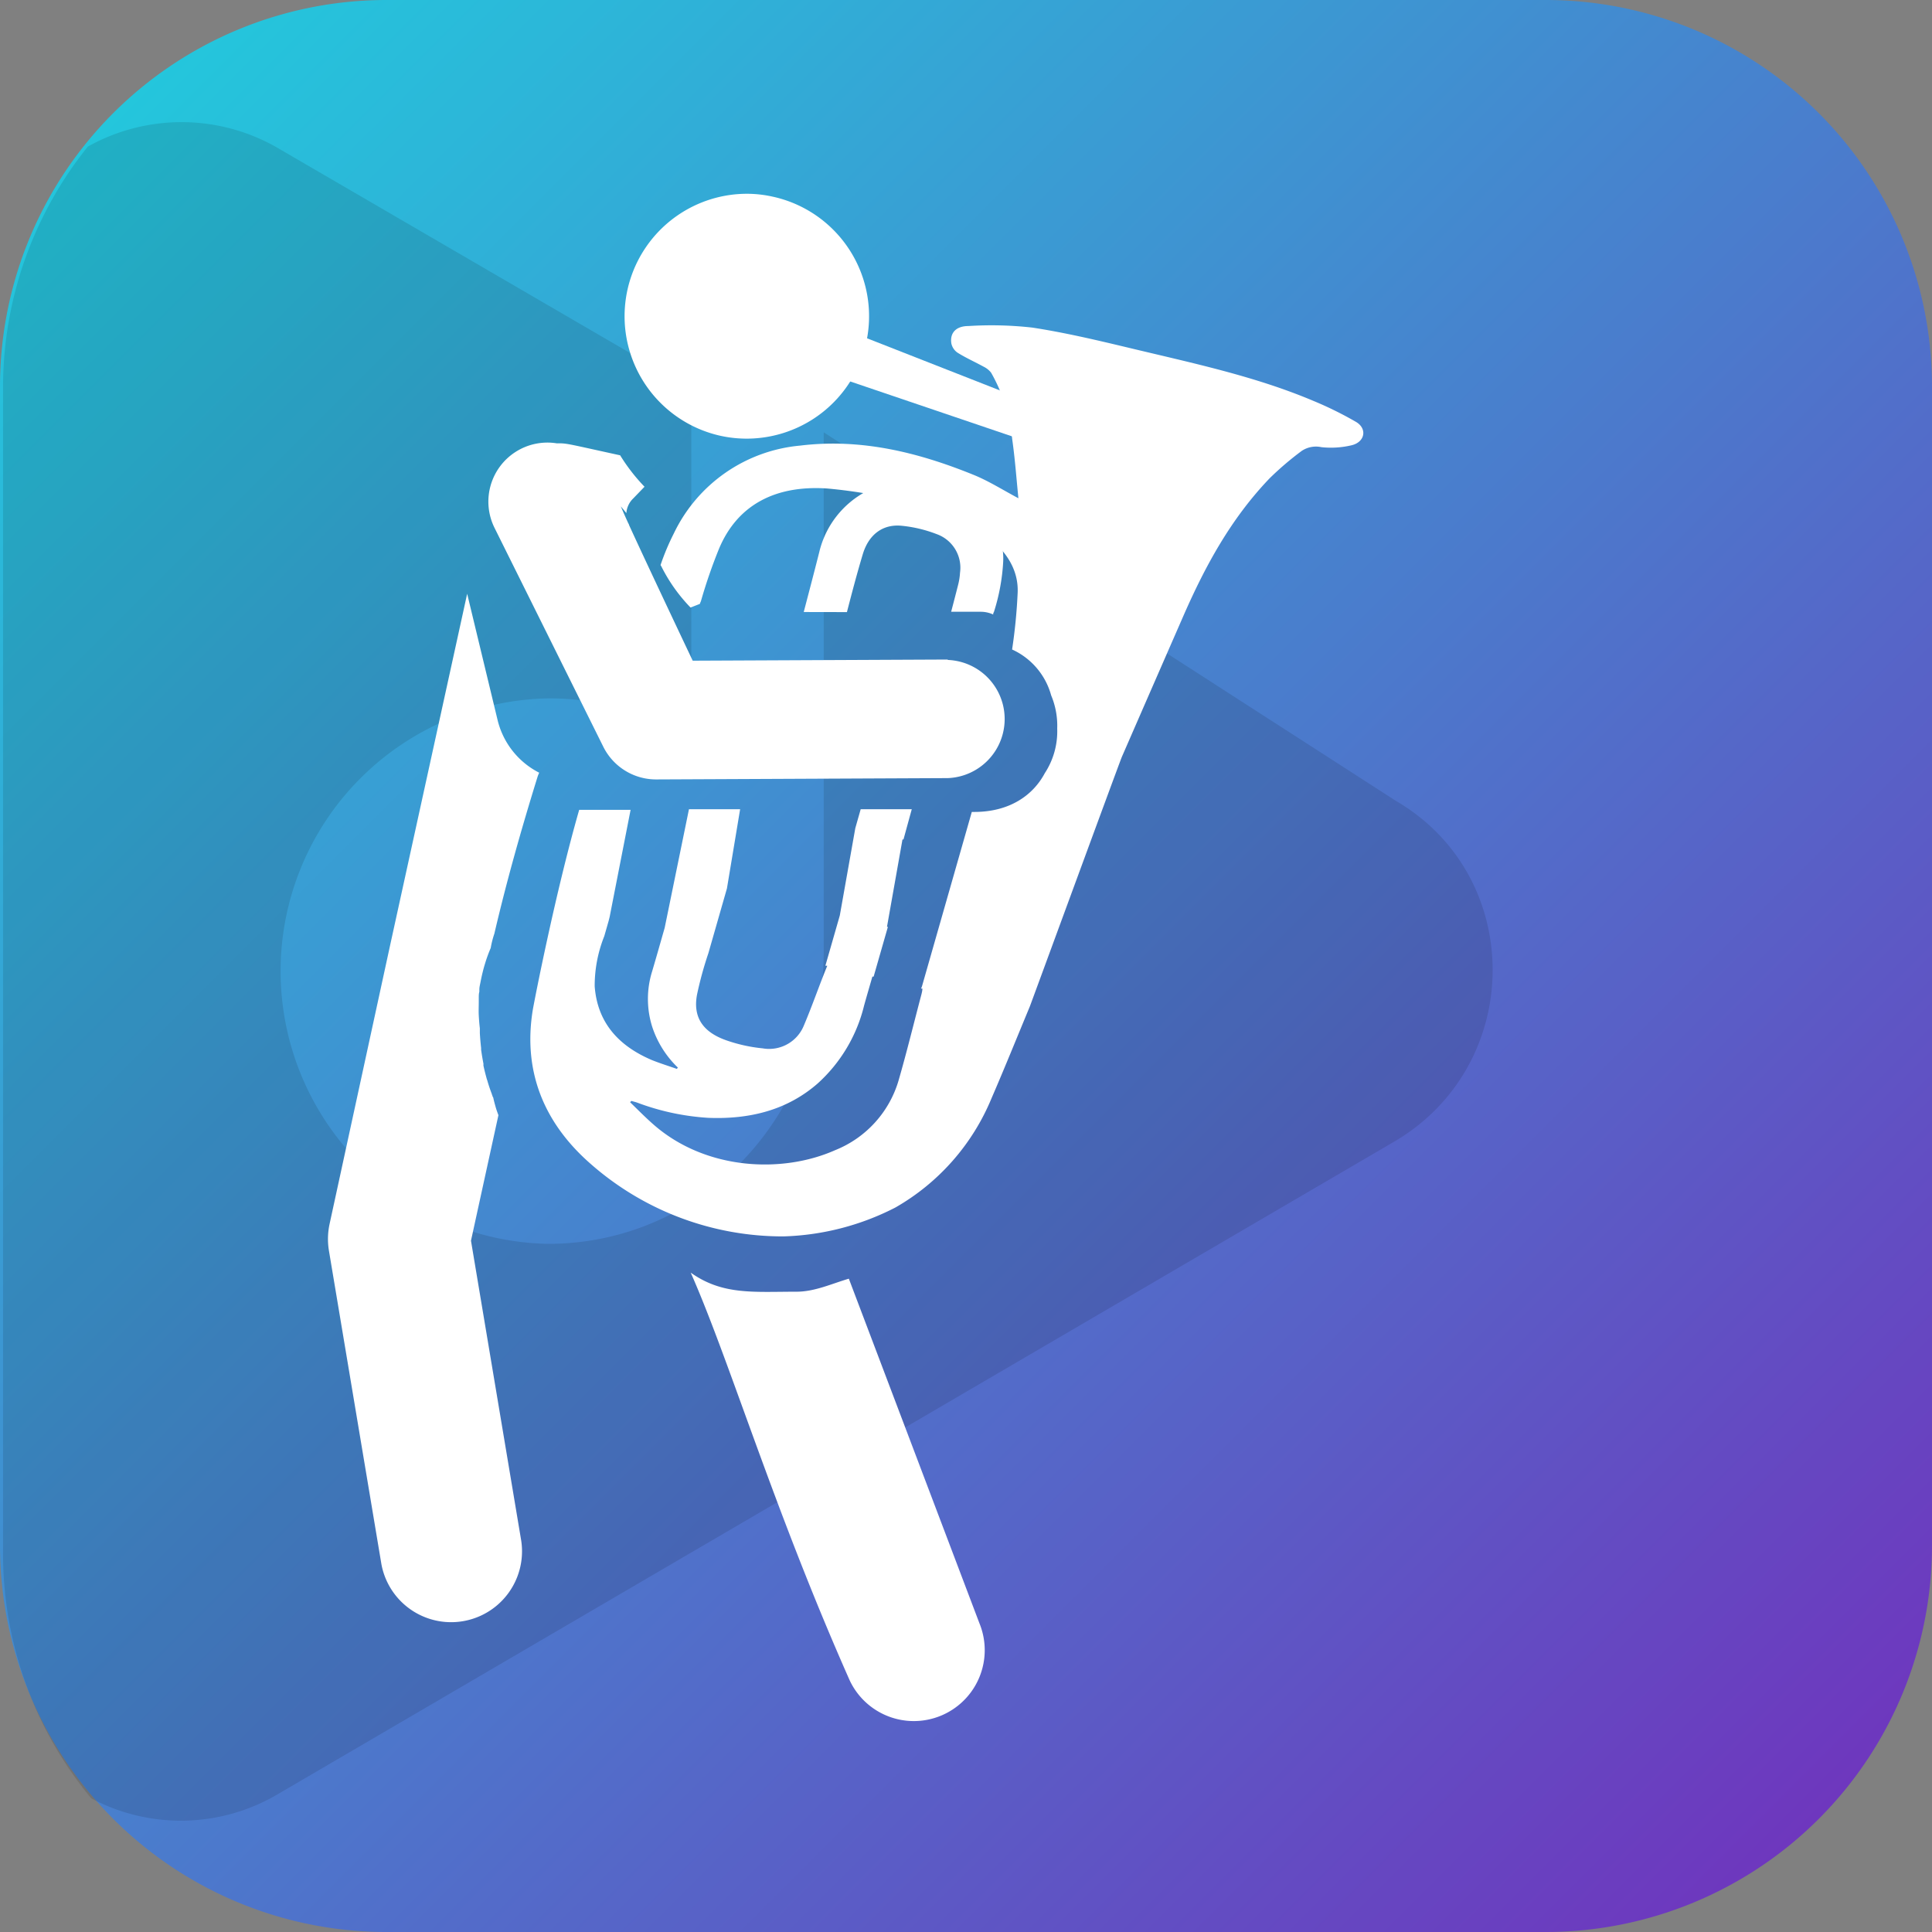
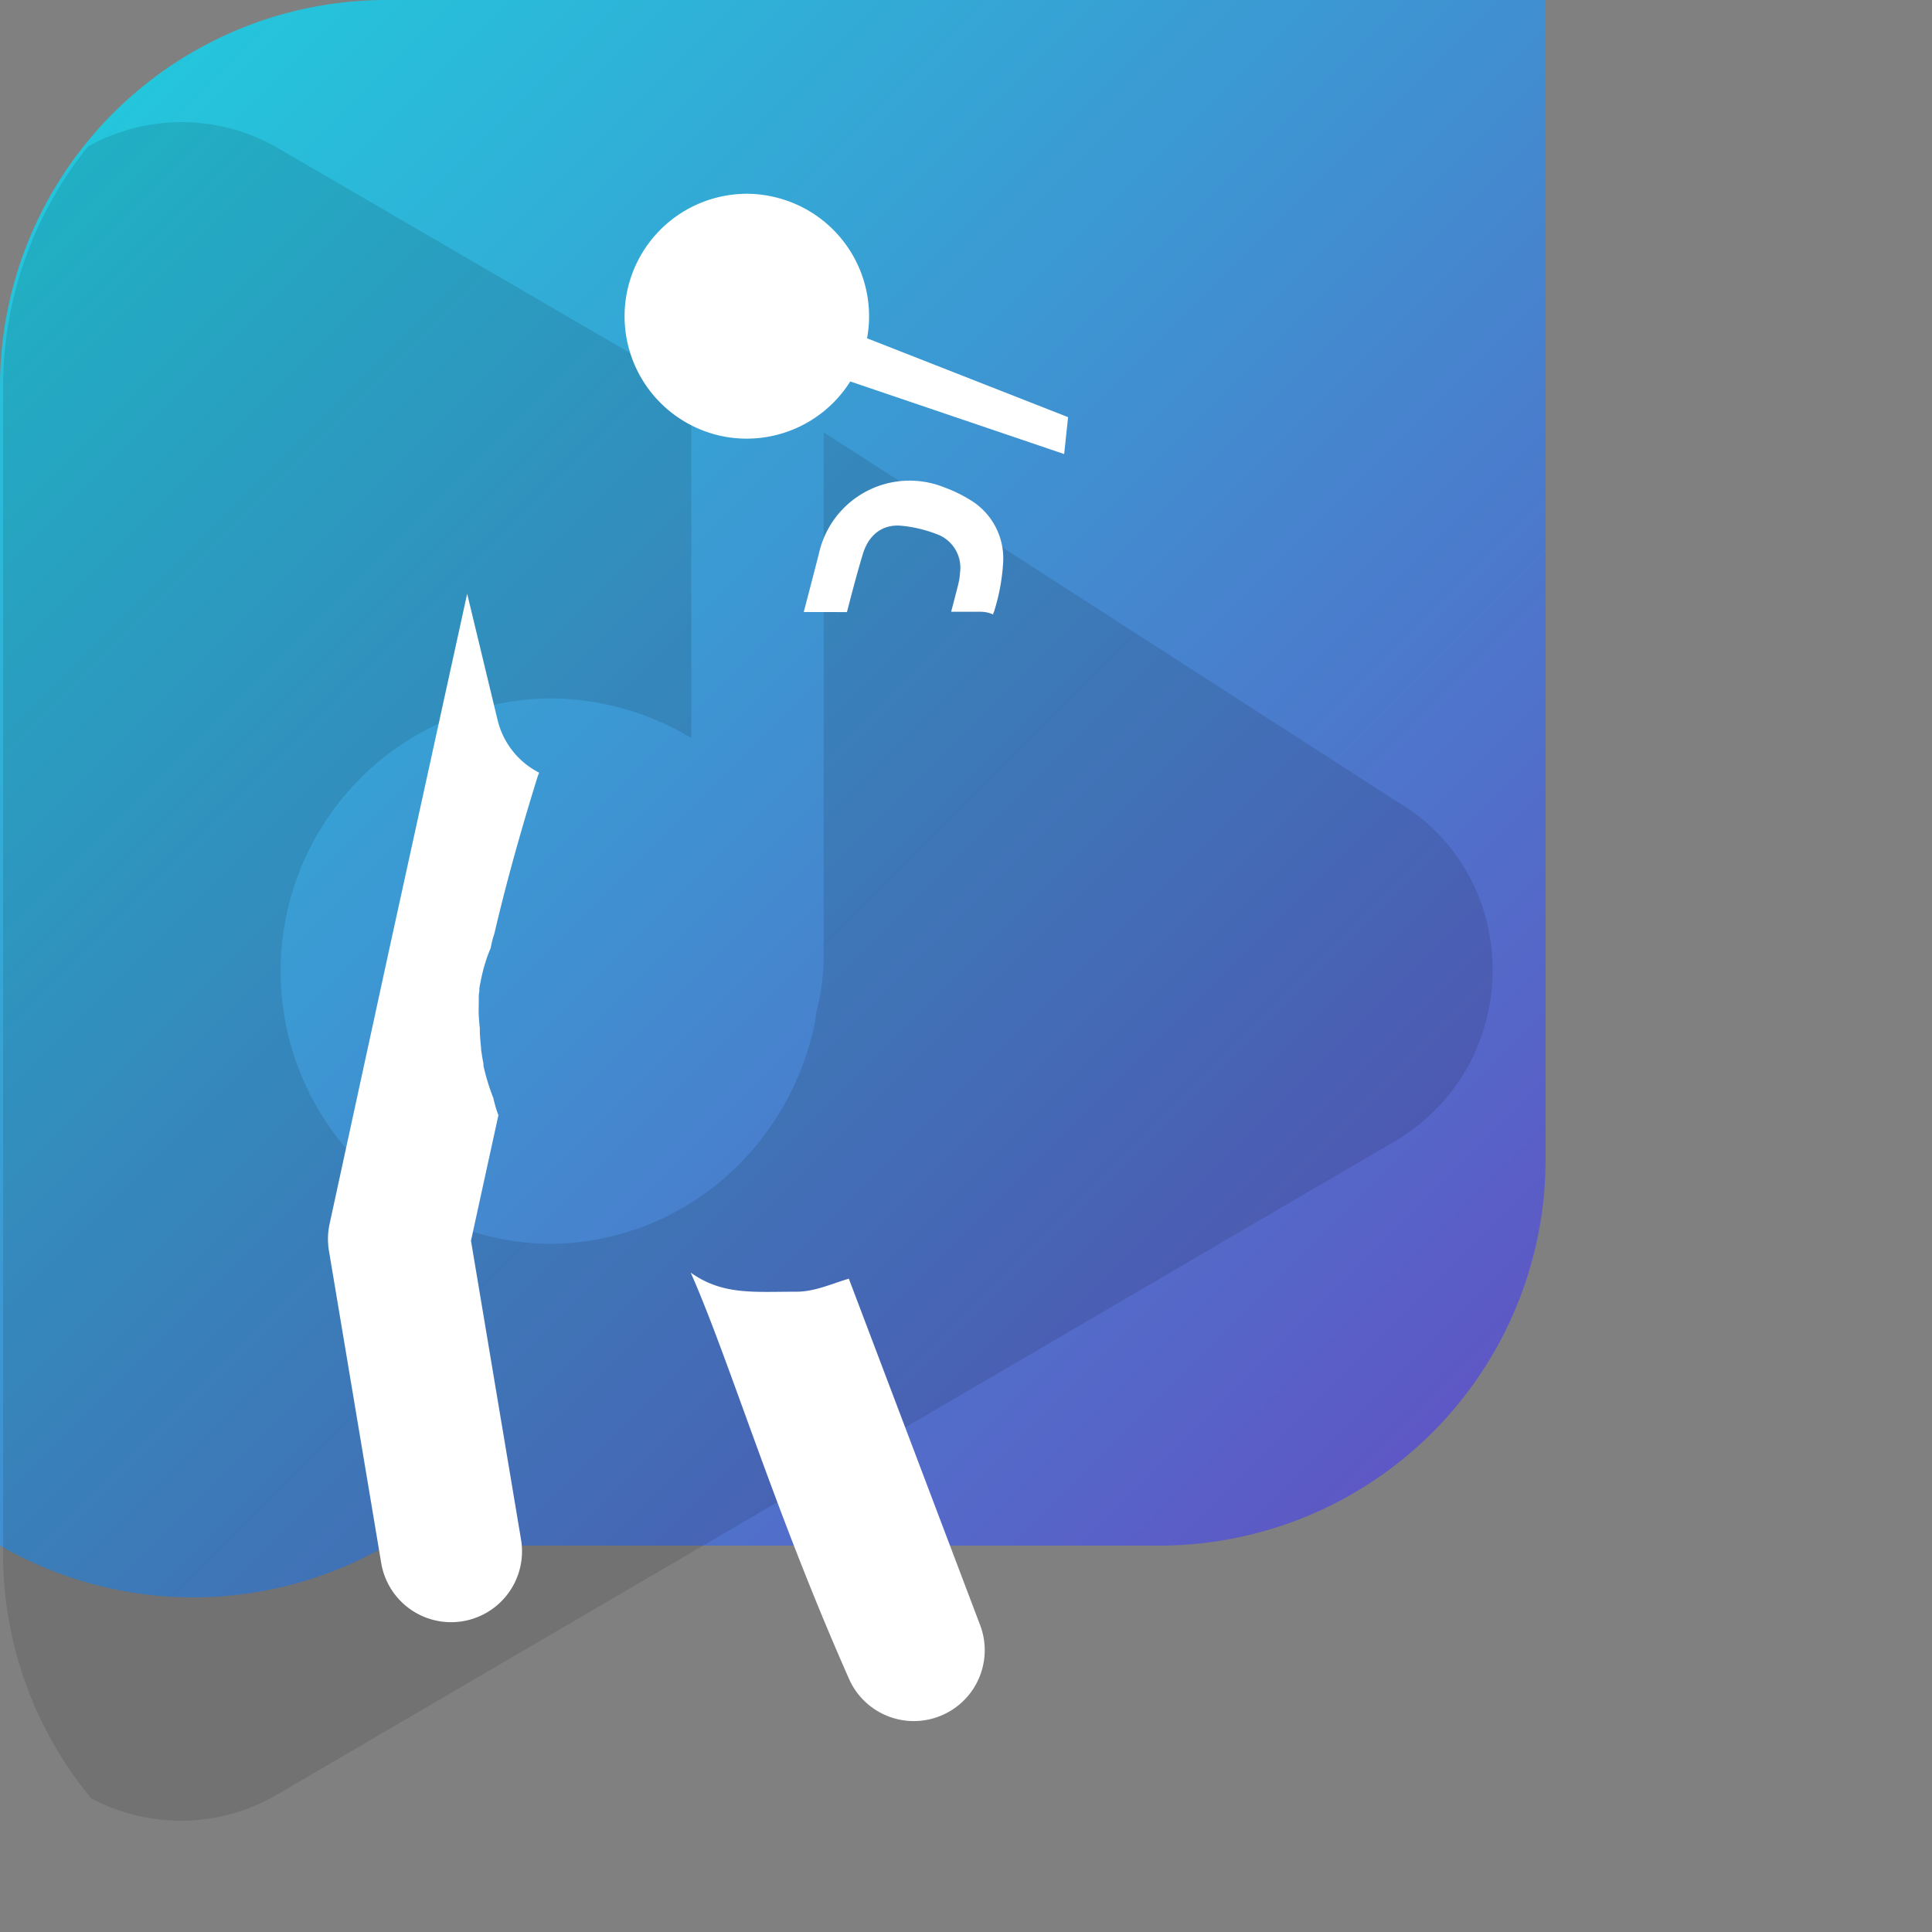
<svg xmlns="http://www.w3.org/2000/svg" viewBox="0 0 233 233">
  <rect x="0" y="0" width="233" height="233" fill="#808080" stroke="none" />
  <defs>
    <linearGradient id="a" x1="13.65" y1="13.65" x2="219.35" y2="219.35" gradientUnits="userSpaceOnUse">
      <stop offset="0" stop-color="#24c6dc" />
      <stop offset="1" stop-color="#6e37be" />
    </linearGradient>
  </defs>
-   <path d="M46.6 0h139.8A46.6 46.6 0 01233 46.6v139.8a46.6 46.6 0 01-46.6 46.6H46.6A46.6 46.6 0 010 186.4V46.6A46.6 46.6 0 0146.6 0z" fill-rule="evenodd" fill="url(#a)" />
+   <path d="M46.6 0h139.8v139.8a46.6 46.6 0 01-46.6 46.6H46.6A46.6 46.6 0 010 186.4V46.6A46.6 46.6 0 0146.6 0z" fill-rule="evenodd" fill="url(#a)" />
  <path d="M33.6 216.32l134.51-78.62c15.72-9.18 15.94-31.94.23-41.12l-69-44.44v62.49c0 5.48-1 7-1 8.38-3 15.37-16.14 27-32.26 27a32.9 32.9 0 01.19-65.79A33.38 33.38 0 0183.37 89V46.87L33.76 18a23.16 23.16 0 00-23.17-.32A46.33 46.33 0 00.37 47v140A46.3 46.3 0 0011 216.88a23 23 0 0022.6-.56z" opacity=".11" />
  <path fill="#fff" d="M128.81 50.31L94.12 36.7l4.16 7.86 30.06 10.2.47-4.45z" />
-   <path d="M163.55 50.89a43.52 43.52 0 00-5.17-2.55c-7.1-3-14.7-4.58-22.22-6.39-3.85-.92-7.73-1.84-11.65-2.44a44 44 0 00-7.71-.19c-1.54 0-2.25.86-2.07 2.08a1.8 1.8 0 00.73 1.12c1 .63 2.12 1.13 3.18 1.71a2.55 2.55 0 01.89.72 20.12 20.12 0 012.54 8c.34 2.37.51 4.76.75 7.14-1.88-1-3.56-2.07-5.4-2.82-6.65-2.7-13.55-4.43-20.92-3.53a18.76 18.76 0 00-15.23 10.58 29 29 0 00-1.61 3.83l.08.12a19.87 19.87 0 003.54 5l1.12-.44a3.05 3.05 0 01.13-.32 62.21 62.21 0 012.2-6.37c2.22-5.26 6.79-7.64 13-7.23a59.88 59.88 0 0110.16 1.8c3.43.84 6.77 1.91 9.45 4.17 2.1 1.77 3.5 3.91 3.39 6.6a65.35 65.35 0 01-.67 6.85 8.55 8.55 0 014.71 5.53 9.45 9.45 0 01.73 4 9.23 9.23 0 01-1.5 5.39c-1.42 2.67-4.25 4.67-8.5 4.67h-.3l-6 21a1.36 1.36 0 01-.13.3h.17c0 .27-.07.52-.13.76-.91 3.44-1.75 6.9-2.74 10.32a13 13 0 01-7.65 8.41c-6.41 2.85-15.61 2.4-21.86-3.05-1-.87-1.92-1.81-2.87-2.73l.15-.16c.23.07.46.12.69.2a29.36 29.36 0 008.57 1.84c5 .2 9.53-.92 13.22-4.15a18.58 18.58 0 005.59-9.39c.32-1.15.66-2.31 1-3.49h.15l1.72-6h-.11l1.87-10.54h.12l1-3.65h-6.16l-.65 2.29-1.87 10.53-1.74 6.06h.23c-1 2.44-1.81 4.82-2.8 7.15a4.52 4.52 0 01-5 2.81 18.81 18.81 0 01-4.47-1c-2.77-1-3.94-2.79-3.44-5.47a43.62 43.62 0 011.37-5l2.24-7.82 1.59-9.55h-6.17l-2.93 14.31c-.51 1.78-1 3.52-1.51 5.24a11.16 11.16 0 000 6.67 12 12 0 003.1 4.94l-.12.16c-1-.35-2-.66-3-1.06-4.15-1.76-6.59-4.63-6.91-8.9a16.13 16.13 0 011.16-6.06l.52-1.82c.06-.24.13-.48.17-.73l2.48-12.67h-6.2c-2.84 9.88-5.41 23-5.61 24.21-1.15 7.22 1.25 13.47 7 18.49a35.06 35.06 0 0023.24 8.74 31.44 31.44 0 0013.5-3.48 27.08 27.08 0 0011.6-13.18c1.59-3.67 3.08-7.37 4.61-11.05.12-.29 10.8-29.4 11.11-30.13q3.7-8.49 7.42-17c2.63-6 5.71-11.69 10.39-16.58a37 37 0 013.89-3.32 3.1 3.1 0 012.37-.44 10.8 10.8 0 003.63-.23c1.61-.38 1.92-1.99.55-2.81z" fill="#fff" />
  <path d="M102.14 73.82c.6-2.32 1.21-4.64 1.9-6.94.73-2.47 2.48-3.7 4.72-3.47a16 16 0 014.19 1 4.3 4.3 0 012.83 4.65 7.67 7.67 0 01-.24 1.51c-.27 1.07-.55 2.14-.83 3.21h3.51a3.59 3.59 0 011.56.33c0-.09 0-.19.08-.28a24.22 24.22 0 001.12-6 8.23 8.23 0 00-3.51-7.24 17 17 0 00-3.53-1.79 11.2 11.2 0 00-15.14 7.8c-.61 2.41-1.24 4.81-1.87 7.21zM56.8 149.63l3.31-15.14c-.12-.32-.24-.64-.34-1s-.18-.64-.26-1c0-.1-.07-.19-.11-.28s0-.12-.07-.17v-.06c-.21-.55-.4-1.1-.56-1.67l-.06-.17c-.15-.54-.29-1.09-.41-1.64a2 2 0 000-.24c-.11-.56-.2-1.11-.28-1.68a1.49 1.49 0 000-.21q-.1-.89-.15-1.77v-.58c-.06-.51-.1-1-.13-1.55s0-1.1 0-1.64v-.49c0-.25 0-.49.07-.74v-.27c0-.32.1-.65.16-1 .07-.34.14-.68.22-1 .08-.34.17-.67.27-1a17.59 17.59 0 01.72-2 11.24 11.24 0 01.44-1.73c1.49-6.39 3.27-12.66 5.21-18.92a3.58 3.58 0 01.2-.49A9.68 9.68 0 0160 86.8l-3.66-15.19L47 114.22l-7.25 33.38a8.61 8.61 0 00-.08 3.24L46 188.65a8.55 8.55 0 0016.86-2.84zm45.57 4.58c-2.1.62-4.12 1.57-6.31 1.57-5.2 0-8.92.43-12.76-2.3 4.64 10.47 10 28.5 19.19 49.21a8.55 8.55 0 0015.63-6.92zM86.9 52.56a14.76 14.76 0 106.3-28.84 14.32 14.32 0 00-3.2-.35 14.77 14.77 0 00-3.1 29.19z" fill="#fff" />
-   <path d="M114.3 79.54l-30.76.14s-5.4-11.38-7.68-16.37c0-.08-.07-.16-.11-.25-.54-1.18-.88-2-.89-2 .2.23.43.51.68.82a2.7 2.7 0 01.83-1.77l1.36-1.41a22.15 22.15 0 01-2.94-3.79c-6.42-1.4-6.43-1.47-7.62-1.44a7.12 7.12 0 00-7.53 10.19L72.73 90a7.11 7.11 0 006.38 4l35.19-.16a7.13 7.13 0 000-14.25z" fill="#fff" />
</svg>